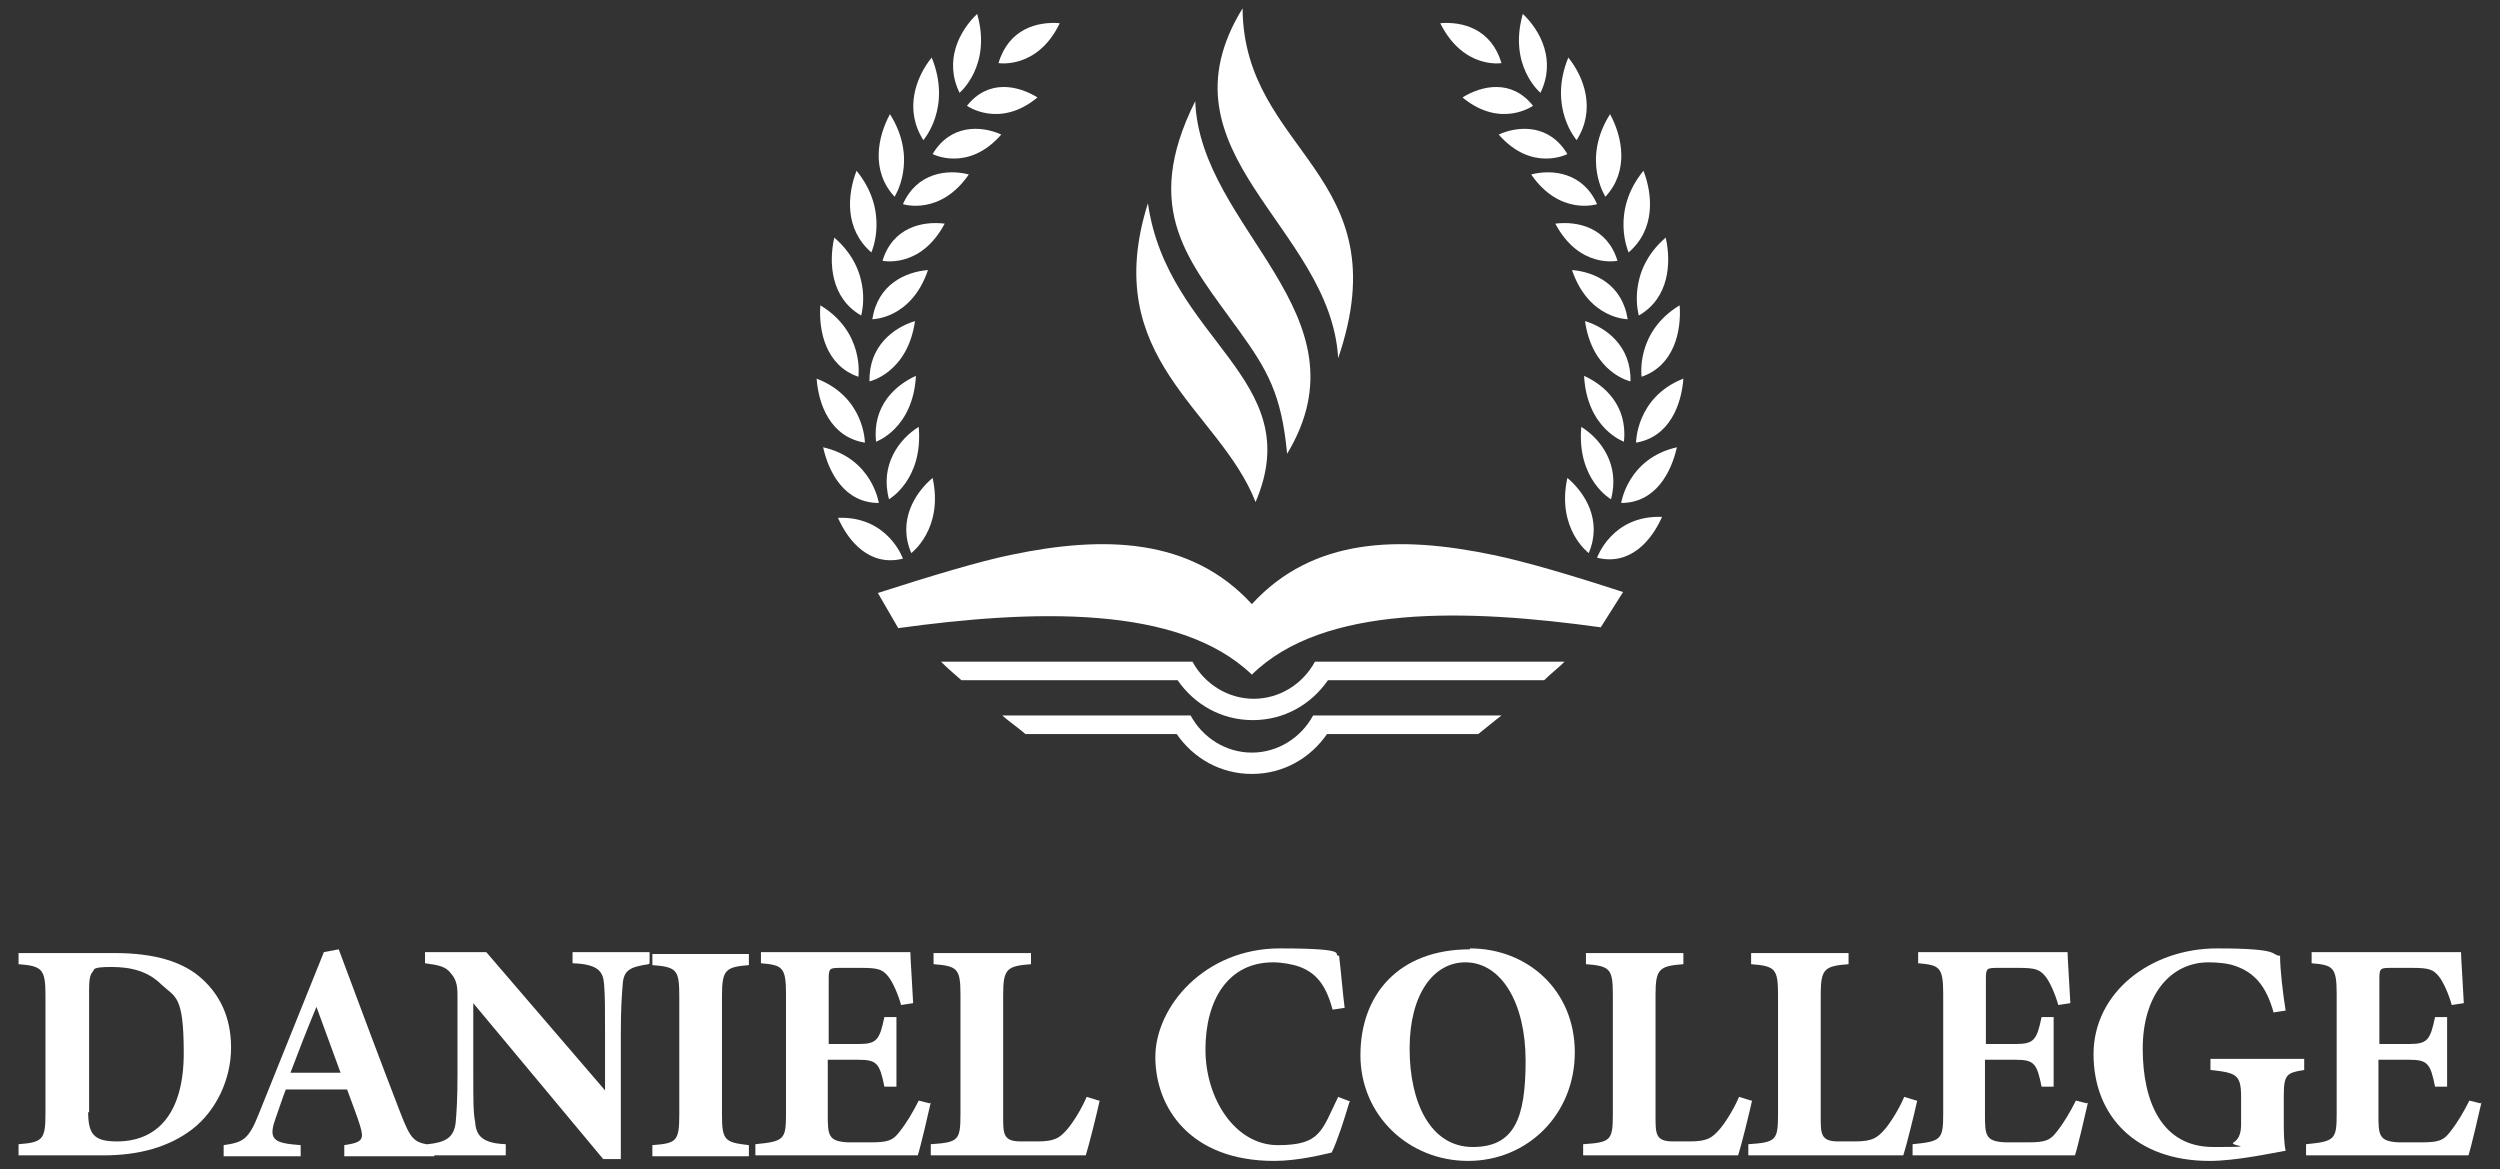
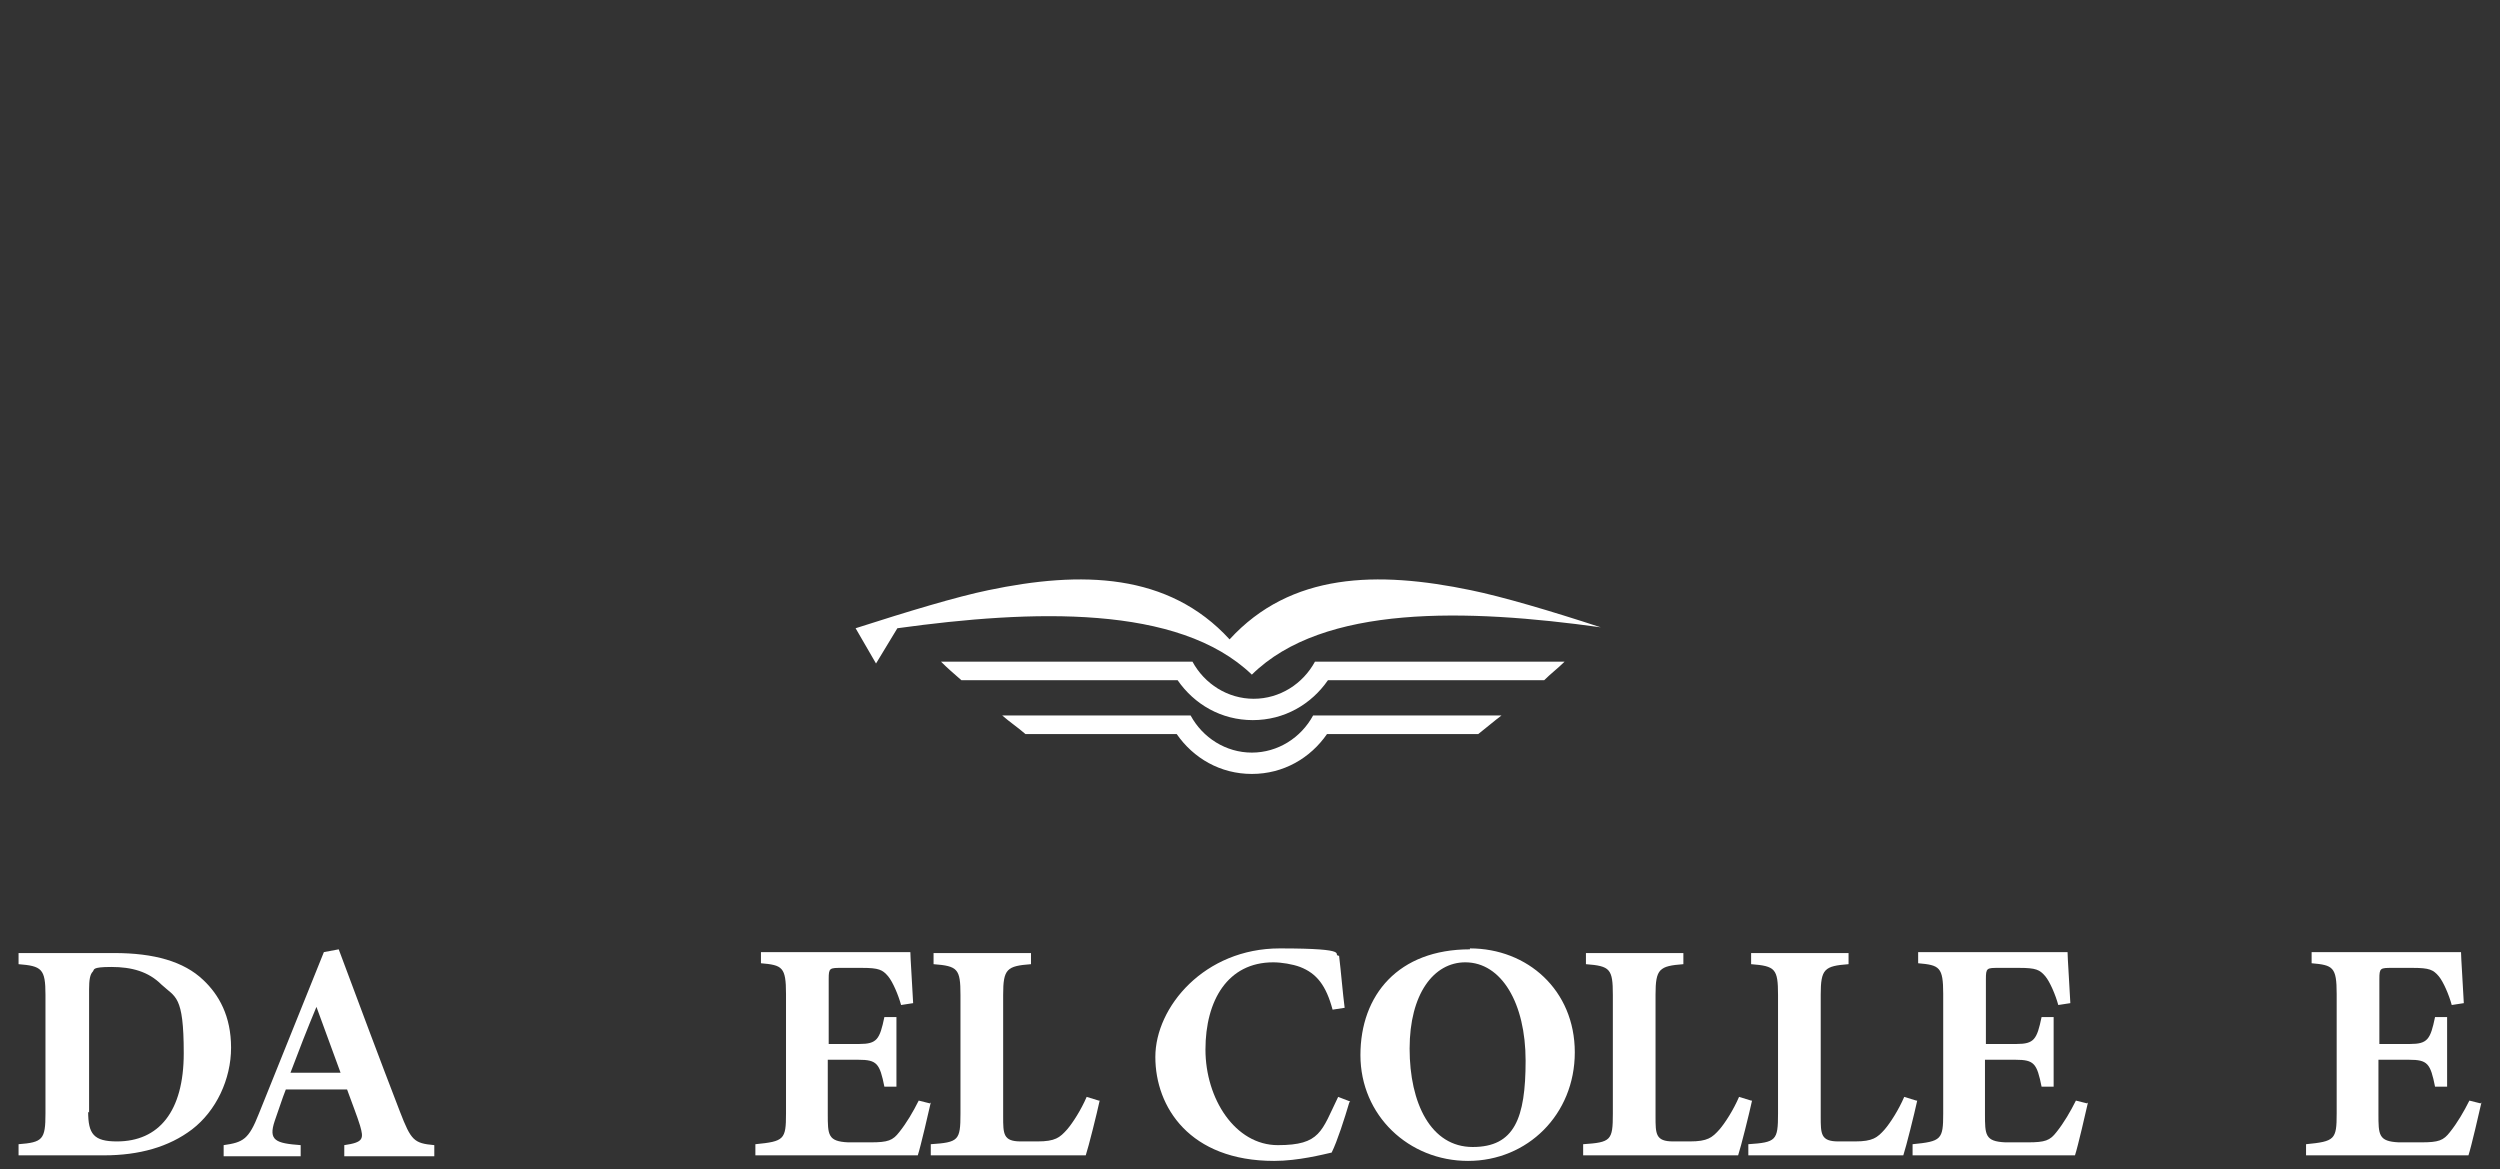
<svg xmlns="http://www.w3.org/2000/svg" version="1.1" viewBox="0 0 269.4 126">
  <rect x="0" y="0" width="269.4" height="126" fill="#333333" stroke="none" />
  <defs>
    <style>
      .cls-1 {
        fill: #fff;
      }
    </style>
  </defs>
  <g>
    <g id="Layer_1">
      <g>
        <path class="cls-1" d="M101.4,71.3c.7.7,1.4,1.3,2.2,2h23.3c1.8,2.6,4.7,4.3,8.1,4.3s6.3-1.7,8.1-4.3h23.3c.7-.7,1.5-1.3,2.2-2-9,0-18,0-26.9,0-1.3,2.4-3.8,4-6.6,4s-5.3-1.6-6.6-4c-8.9,0-17.9,0-26.9,0h0Z" />
        <path class="cls-1" d="M108,77.1c.8.7,1.7,1.3,2.5,2h16.3c1.8,2.6,4.7,4.3,8.1,4.3s6.3-1.7,8.1-4.3h16.3c.9-.7,1.7-1.4,2.5-2-6.8,0-13.6,0-20.3,0-1.3,2.4-3.8,4-6.6,4s-5.3-1.6-6.6-4c-6.7,0-13.5,0-20.3,0h0Z" />
-         <path class="cls-1" d="M96.7,67.7c14.5-2,30.3-2.6,38.2,5,7.7-7.6,23.2-7.1,37.6-5.1l2.4-3.8c-5.5-1.8-10.6-3.3-14-4-10.1-2.1-19.4-1.9-26,5.3-6.6-7.2-16-7.4-26-5.3-3.4.7-8.7,2.3-14.3,4.1l2.2,3.8Z" />
-         <path class="cls-1" d="M92.3,18.4c-1,2.6-1.3,6.3,1.6,8.8,0,0,2-4.4-1.6-8.8M89.9,25.6c-.6,2.7-.4,6.5,2.9,8.4,0,0,1.4-4.7-2.9-8.4M88.4,32.9c-.2,2.8.6,6.5,4.1,7.7,0,0,.7-4.8-4.1-7.7M88,40.8c.2,2.8,1.5,6.3,5.2,6.9,0,0,0-4.9-5.2-6.9M88.7,48.2c.6,2.7,2.3,6,6,6,0,0-.7-4.8-6-6M90.3,55.8c1.1,2.5,3.4,5.3,7,4.4,0,0-1.6-4.6-7-4.4M100.5,51.5c-1.9,1.6-3.8,4.6-2.3,8.1,0,0,3.5-2.6,2.3-8.1M99,46c-2.1,1.3-4.2,4.1-3.2,7.8,0,0,3.7-2.1,3.2-7.8M98.7,40.5c-2.2,1-4.7,3.2-4.3,7.1,0,0,4-1.4,4.3-7.1M98.6,34.6c-2.3.7-5,2.7-4.9,6.5,0,0,4.1-.9,4.9-6.5M100,29.1c-2.4.2-5.4,1.5-6,5.3,0,0,4.2,0,6-5.3M101.8,24.1c-2.4-.3-5.6.4-6.7,4,0,0,4.1.9,6.7-4M104.4,18.8c-2.3-.6-5.6-.2-7.1,3.2,0,0,4,1.3,7.1-3.2M107.9,14.5c-2.2-1-5.5-1.1-7.4,2.1,0,0,3.8,2,7.4-2.1M111.8,10.5c-2.1-1.3-5.3-2-7.6.9,0,0,3.5,2.5,7.6-.9M114.2,2.5c-2.4-.2-5.5.6-6.6,4.3,0,0,4.2.7,6.6-4.3M105.3,1.5c-1.9,1.8-3.6,5-1.9,8.5,0,0,3.5-2.9,1.9-8.5M100.4,6.2c-1.7,2.1-3,5.6-.9,8.9,0,0,3.1-3.5.9-8.9M177.1,18.4c1,2.6,1.3,6.3-1.6,8.8,0,0-2-4.4,1.6-8.8M179.5,25.6c.6,2.7.4,6.5-2.9,8.4,0,0-1.4-4.7,2.9-8.4M181,32.9c.2,2.8-.6,6.5-4.1,7.7,0,0-.7-4.8,4.1-7.7M181.4,40.8c-.2,2.8-1.5,6.3-5.1,6.9,0,0,0-4.9,5.1-6.9M180.7,48.2c-.6,2.7-2.3,6-6,6,0,0,.7-4.8,6-6M179.1,55.7c-1.1,2.5-3.4,5.3-7,4.4,0,0,1.6-4.6,7-4.4M168.9,51.5c1.9,1.6,3.8,4.6,2.3,8.1,0,0-3.5-2.6-2.3-8.1M170.4,46c2.1,1.3,4.2,4.1,3.2,7.8,0,0-3.7-2.1-3.2-7.8M170.7,40.5c2.2,1,4.7,3.2,4.3,7.1,0,0-4-1.4-4.3-7.1M170.8,34.6c2.3.7,5,2.7,4.9,6.5,0,0-4.1-.9-4.9-6.5M169.4,29.1c2.4.2,5.4,1.5,6,5.3,0,0-4.2,0-6-5.3M167.6,24.1c2.4-.3,5.6.4,6.7,4,0,0-4.1.9-6.7-4M165,18.8c2.3-.6,5.6-.2,7.1,3.2,0,0-4,1.3-7.1-3.2M161.5,14.5c2.2-1,5.5-1.1,7.4,2.1,0,0-3.8,2-7.4-2.1M157.6,10.5c2.1-1.3,5.3-2,7.6.9,0,0-3.5,2.5-7.6-.9M155.2,2.5c2.4-.2,5.5.6,6.6,4.3,0,0-4.1.7-6.6-4.3M164.1,1.5c1.9,1.8,3.6,5,1.9,8.5,0,0-3.5-2.9-1.9-8.5M169,6.2c1.7,2.1,3,5.6.9,8.9,0,0-3.1-3.5-.9-8.9M173.5,12.3c1.3,2.4,2.1,6.1-.5,8.9,0,0-2.6-4,.5-8.9M95.9,12.3c-1.3,2.4-2.1,6.1.5,8.9,0,0,2.6-4-.5-8.9" />
-         <path class="cls-1" d="M144.2,38.6c6.8-19.9-10.2-22.1-10.3-37.7-9.6,15.6,9.5,23.5,10.3,37.7M138.7,48.9c9.1-15.1-9.4-24.2-9.9-38-5.9,11.8-.6,17.3,4.7,24.7,3.1,4.3,4.6,6.9,5.2,13.3M123.7,21.9c2.1,14.8,17.3,18.9,11.6,32.2-3.9-10-16.9-15.4-11.6-32.2" />
+         <path class="cls-1" d="M96.7,67.7c14.5-2,30.3-2.6,38.2,5,7.7-7.6,23.2-7.1,37.6-5.1c-5.5-1.8-10.6-3.3-14-4-10.1-2.1-19.4-1.9-26,5.3-6.6-7.2-16-7.4-26-5.3-3.4.7-8.7,2.3-14.3,4.1l2.2,3.8Z" />
        <path class="cls-1" d="M9.5,119.8c0,2.4.6,3.2,3.1,3.2,4.5,0,7.2-3.2,7.2-9.5s-.9-6-2.4-7.4c-1.4-1.4-3.2-1.9-5.4-1.9s-1.8.3-2,.5c-.3.3-.4.9-.4,1.9v13.3ZM12.3,102.7c4.3,0,7.5.9,9.6,2.9,1.7,1.6,3,3.9,3,7.3s-1.6,6.8-4.2,8.8c-2.5,1.9-5.7,2.8-9.5,2.8H2v-1.2c2.6-.2,2.9-.5,2.9-3.3v-12.8c0-2.8-.4-3.1-2.9-3.3v-1.2h10.3Z" />
        <path class="cls-1" d="M34.1,108.5c-1,2.4-1.9,4.7-2.8,7.1h5.4l-2.6-7.1ZM37.1,124.6v-1.2c2.1-.3,2.1-.7,1.7-2.1-.3-1-.9-2.5-1.4-3.9h-6.6c-.4,1-.8,2.3-1.2,3.4-.7,2.1.1,2.4,2.8,2.6v1.2h-8.3v-1.2c2.1-.3,2.7-.6,3.8-3.4l7-17.4,1.6-.3c2.2,5.9,4.4,11.8,6.6,17.5,1.2,3.1,1.5,3.4,3.7,3.6v1.2h-9.8Z" />
-         <path class="cls-1" d="M69.9,103.9c-2.1.3-2.7.7-2.8,2.2-.1,1.3-.2,2.5-.2,5.4v13.4h-1.9l-14-16.8v7.6c0,2.9,0,4.2.2,5.2.1,1.5.8,2.3,3.3,2.4v1.2h-8.4v-1.2c1.9-.2,2.8-.7,3-2.3.1-1.2.2-2.4.2-5.4v-8c0-1.1,0-1.9-.7-2.7-.6-.8-1.4-.9-2.8-1.1v-1.2h6.6l12.8,14.9v-6.1c0-2.9,0-4-.1-5.3-.1-1.4-.6-2.2-3.4-2.3v-1.2h8.3v1.2Z" />
-         <path class="cls-1" d="M70.3,124.6v-1.2c2.6-.2,2.9-.4,2.9-3.3v-12.8c0-2.8-.3-3.1-2.9-3.3v-1.2h10.4v1.2c-2.5.2-2.9.5-2.9,3.3v12.8c0,2.8.3,3,2.9,3.3v1.2h-10.4Z" />
        <path class="cls-1" d="M100.3,118.8c-.2.9-1.1,4.8-1.4,5.7h-17.5v-1.2c3.1-.3,3.3-.5,3.3-3.3v-12.9c0-2.9-.4-3.1-2.7-3.3v-1.2h10.9c3.5,0,4.7,0,5.2,0,0,.6.2,3.4.3,5.5l-1.3.2c-.3-1.1-.9-2.5-1.4-3.1-.6-.7-1-.9-2.8-.9h-2.2c-1.3,0-1.4,0-1.4,1.2v7h3.3c1.9,0,2.2-.5,2.7-2.9h1.3v7.5h-1.3c-.5-2.5-.8-2.9-2.8-2.9h-3.3v5.8c0,2.3,0,3,2.2,3.1h2.4c1.9,0,2.4-.2,3.1-1.1.8-1,1.5-2.2,2.1-3.4l1.2.3Z" />
        <path class="cls-1" d="M118.5,118.6c-.3,1.4-1.2,5-1.5,5.9h-16.7v-1.2c3-.2,3.2-.4,3.2-3.3v-12.8c0-2.8-.3-3.1-2.9-3.3v-1.2h10.5v1.2c-2.6.2-3,.5-3,3.3v13.1c0,1.9,0,2.7,1.9,2.7,0,0,1.6,0,1.8,0,1.9,0,2.4-.4,3.2-1.3.6-.7,1.5-2.1,2.1-3.5l1.3.4Z" />
        <path class="cls-1" d="M145.4,118.8c-.5,1.7-1.3,4.2-1.9,5.4-.9.2-3.6.9-6.2.9-9.1,0-12.8-5.8-12.8-11.2s5.3-11.7,13.4-11.7,5.5.7,6.4.8c.2,1.6.4,4.1.6,5.6l-1.3.2c-.7-2.6-1.7-3.9-3.5-4.6-.8-.3-2-.5-2.9-.5-4.9,0-7.3,4.1-7.3,9.4s3.2,10.3,7.8,10.3,4.7-1.5,6.5-5.2l1.3.5Z" />
        <path class="cls-1" d="M157.9,103.7c-3.4,0-6,3.4-6,9.3s2.3,10.6,6.8,10.6,5.7-3.1,5.7-9.3-2.6-10.6-6.5-10.6M158.4,102.2c6.2,0,11.3,4.5,11.3,11.2s-5.1,11.7-11.5,11.7-11.6-4.9-11.6-11.4,4.1-11.4,11.8-11.4" />
        <path class="cls-1" d="M188.8,118.6c-.3,1.4-1.2,5-1.5,5.9h-16.7v-1.2c3-.2,3.2-.4,3.2-3.3v-12.8c0-2.8-.3-3.1-2.9-3.3v-1.2h10.5v1.2c-2.6.2-3,.5-3,3.3v13.1c0,1.9,0,2.7,1.9,2.7,0,0,1.6,0,1.8,0,1.9,0,2.4-.4,3.2-1.3.6-.7,1.5-2.1,2.1-3.5l1.3.4Z" />
        <path class="cls-1" d="M206.6,118.6c-.3,1.4-1.2,5-1.5,5.9h-16.7v-1.2c3-.2,3.2-.4,3.2-3.3v-12.8c0-2.8-.3-3.1-2.9-3.3v-1.2h10.5v1.2c-2.6.2-3,.5-3,3.3v13.1c0,1.9,0,2.7,1.9,2.7,0,0,1.6,0,1.8,0,1.9,0,2.4-.4,3.2-1.3.6-.7,1.5-2.1,2.1-3.5l1.3.4Z" />
        <path class="cls-1" d="M225,118.8c-.2.9-1.1,4.8-1.4,5.7h-17.5v-1.2c3.1-.3,3.3-.5,3.3-3.3v-12.9c0-2.9-.4-3.1-2.7-3.3v-1.2h10.9c3.5,0,4.7,0,5.2,0,0,.6.2,3.4.3,5.5l-1.3.2c-.3-1.1-.9-2.5-1.4-3.1-.6-.7-1-.9-2.8-.9h-2.2c-1.3,0-1.4,0-1.4,1.2v7h3.3c1.9,0,2.2-.5,2.7-2.9h1.3v7.5h-1.3c-.5-2.5-.8-2.9-2.8-2.9h-3.3v5.8c0,2.3,0,3,2.2,3.1h2.4c1.9,0,2.4-.2,3.1-1.1.8-1,1.5-2.2,2.1-3.4l1.2.3Z" />
-         <path class="cls-1" d="M248.3,115.3c-1.9.3-2.2.5-2.2,2.8v2.6c0,1.2,0,2.4.2,3.3-1.7.3-5.4,1.1-8.2,1.1-7.9,0-12.5-4.8-12.5-11.5s6.2-11.4,13.3-11.4,5.7.7,6.8.8c0,1.5.3,4,.6,5.9l-1.3.2c-.8-2.9-2.1-4.3-4.1-5-.8-.3-2-.4-2.9-.4-4.1,0-7.1,3.5-7.1,9.3s2.1,10.6,7.6,10.6,1.5-.1,2.2-.5c.5-.3.8-.9.8-1.9v-3c0-2.4-.5-2.6-3.3-2.9v-1.2h10.1v1.2Z" />
        <path class="cls-1" d="M267.4,118.8c-.2.9-1.1,4.8-1.4,5.7h-17.5v-1.2c3.1-.3,3.3-.5,3.3-3.3v-12.9c0-2.9-.4-3.1-2.7-3.3v-1.2h10.9c3.5,0,4.7,0,5.2,0,0,.6.2,3.4.3,5.5l-1.3.2c-.3-1.1-.9-2.5-1.4-3.1-.6-.7-1-.9-2.8-.9h-2.2c-1.3,0-1.4,0-1.4,1.2v7h3.3c1.9,0,2.2-.5,2.7-2.9h1.3v7.5h-1.3c-.5-2.5-.8-2.9-2.8-2.9h-3.3v5.8c0,2.3,0,3,2.2,3.1h2.4c1.9,0,2.4-.2,3.1-1.1.8-1,1.5-2.2,2.1-3.4l1.2.3Z" />
      </g>
    </g>
  </g>
</svg>